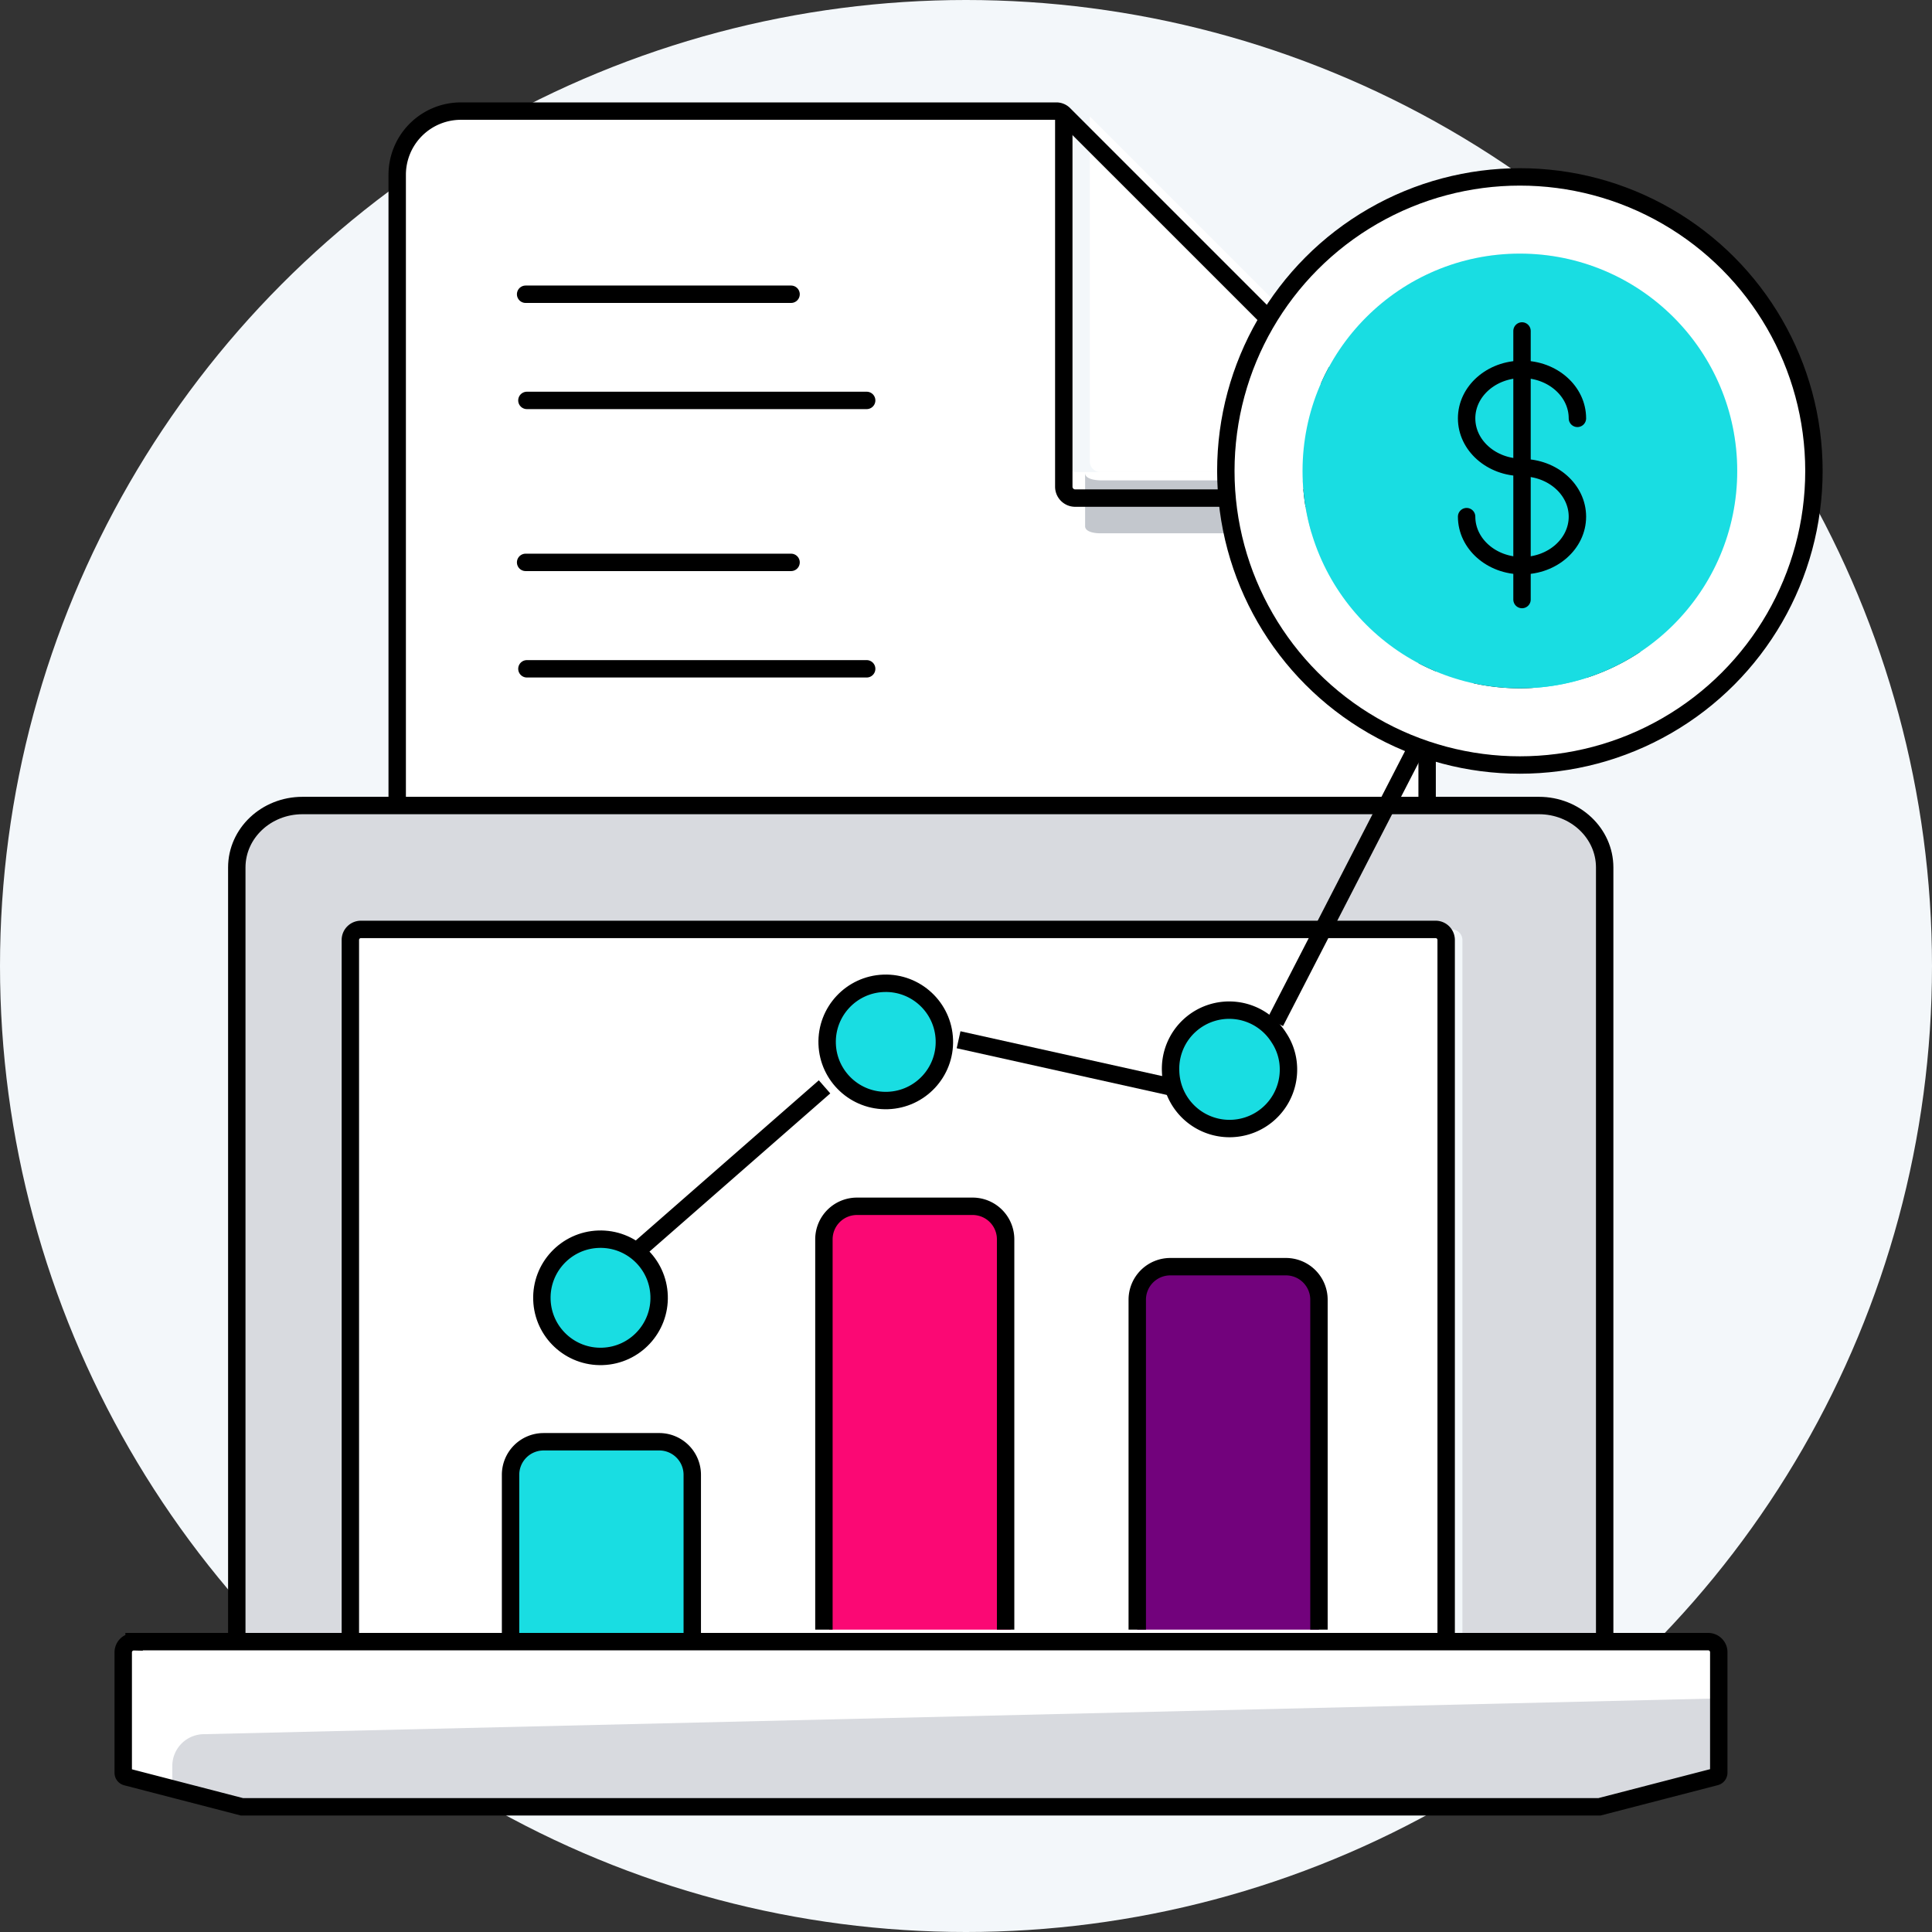
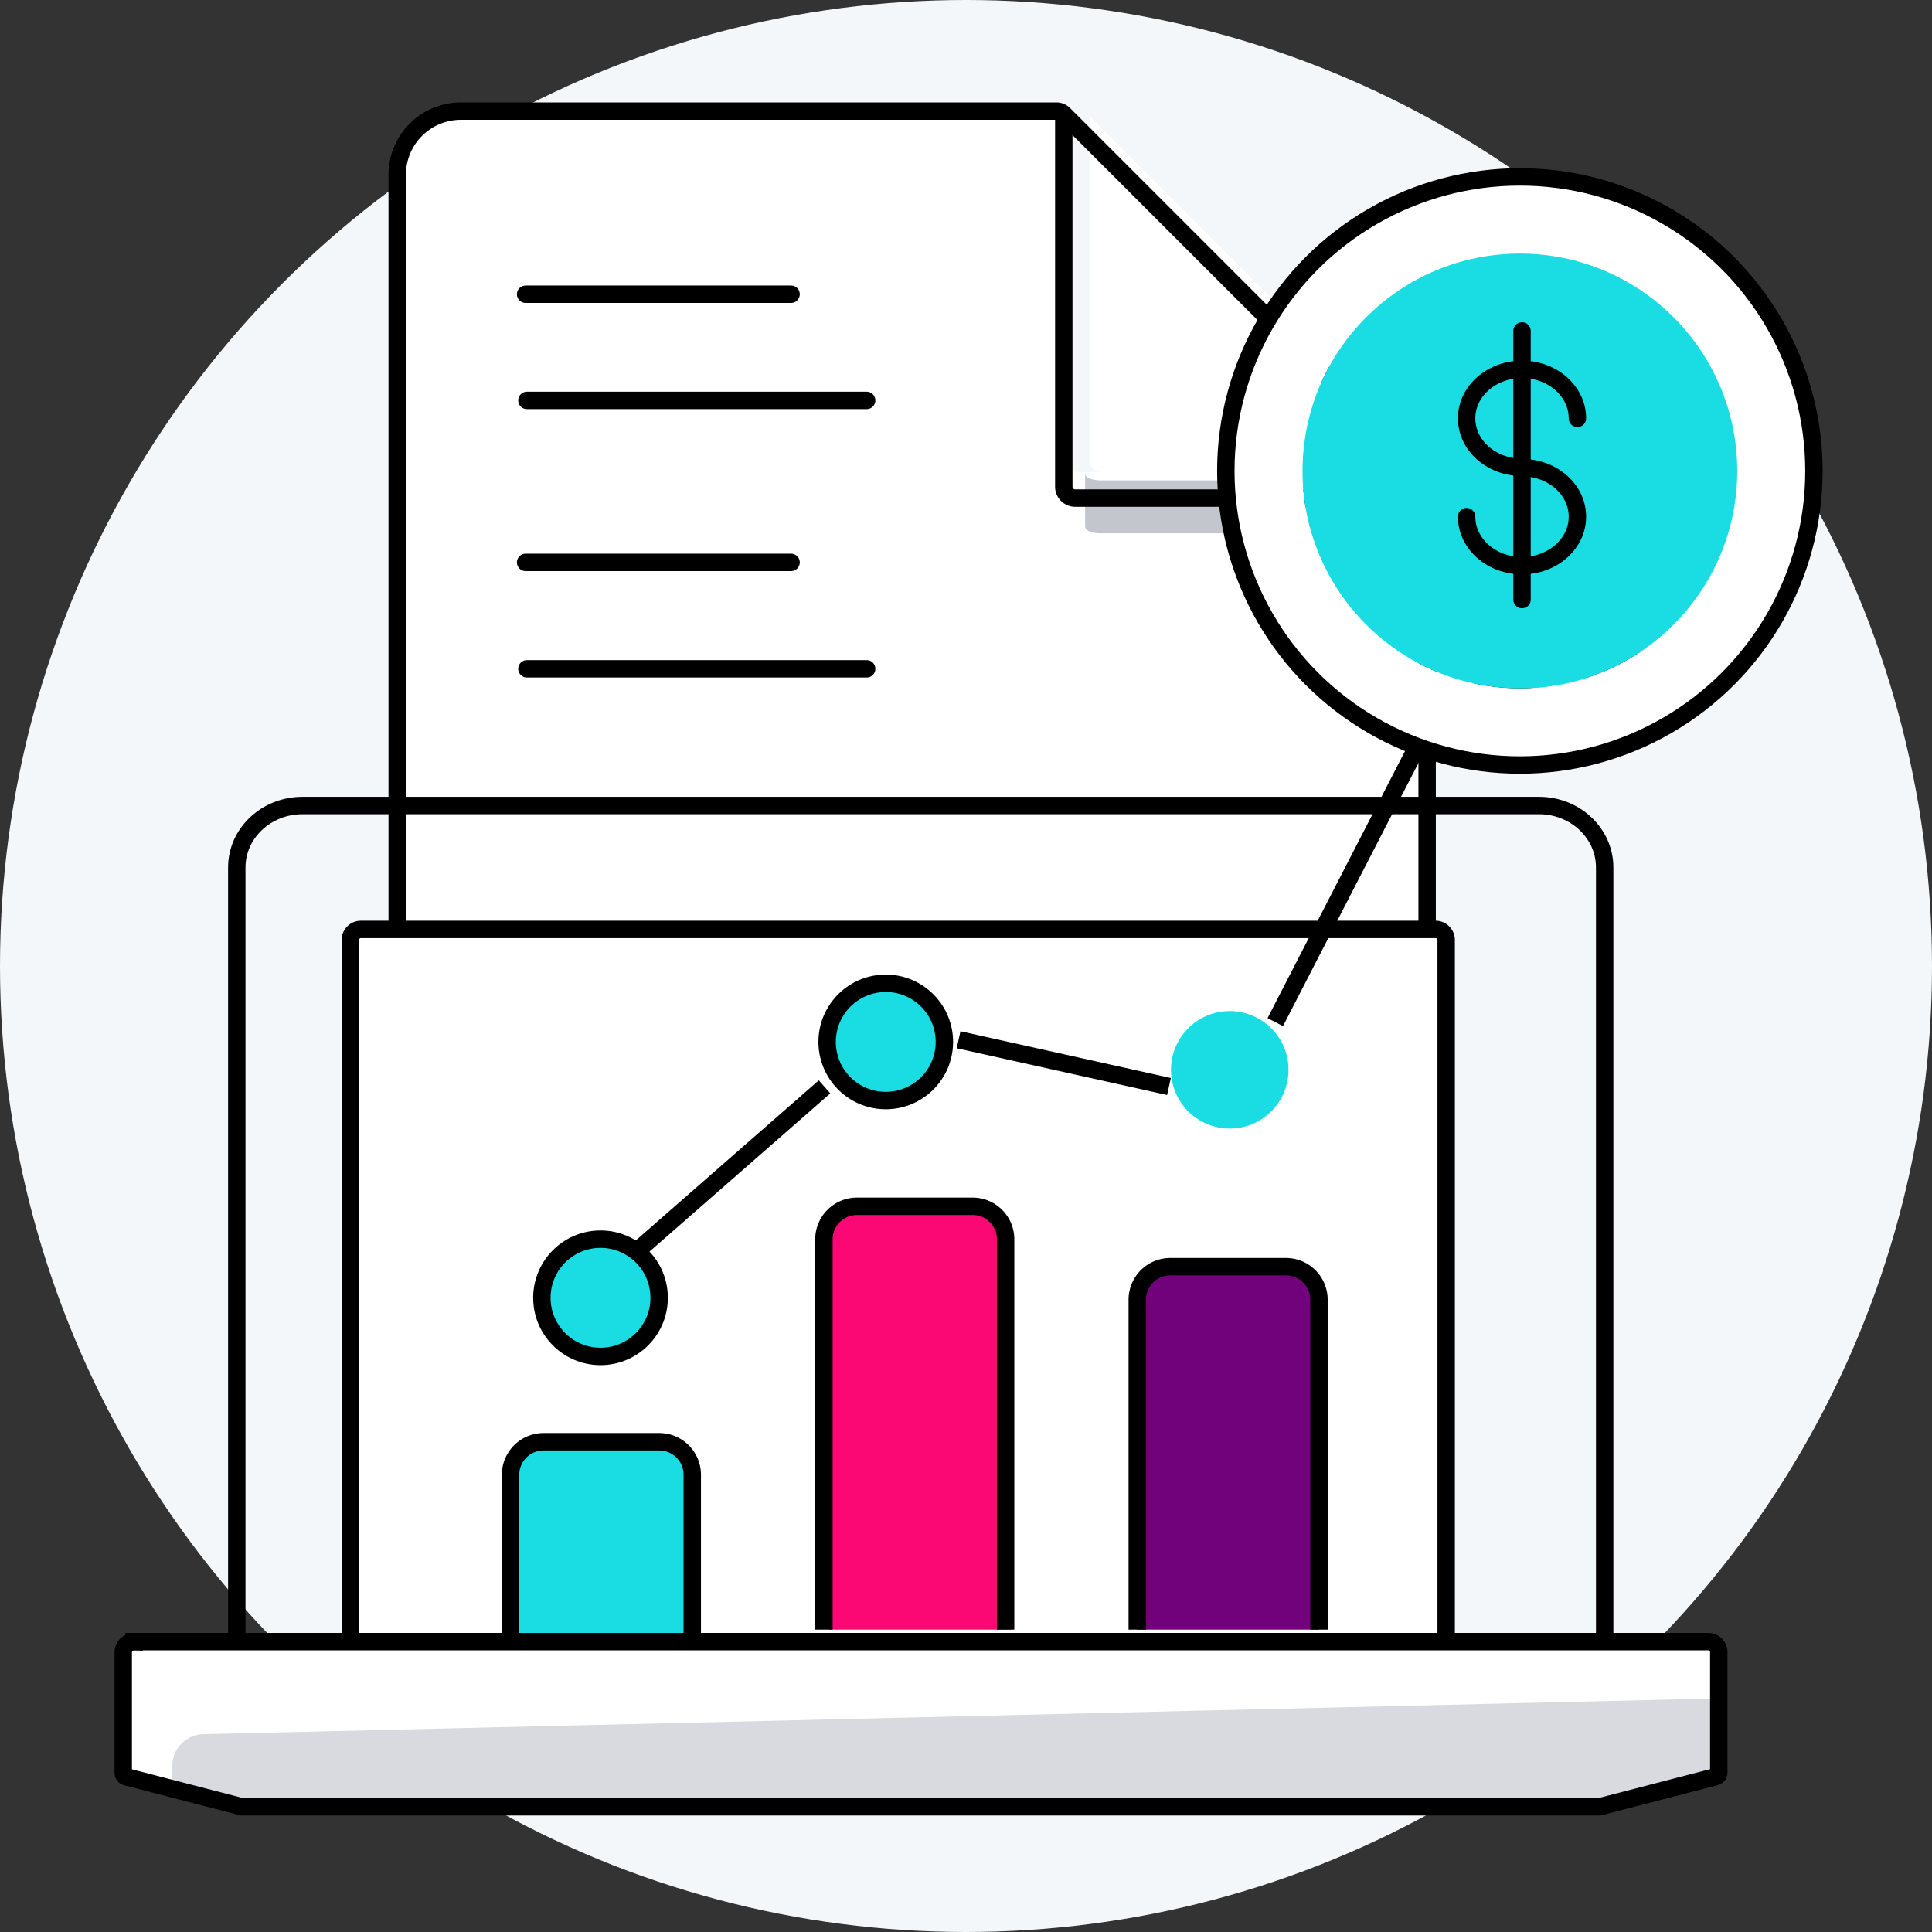
<svg xmlns="http://www.w3.org/2000/svg" width="444" height="444" viewBox="0 0 444 444">
  <rect x="0" y="0" width="444" height="444" fill="#333333" stroke="none" />
  <g id="Azure_Power_BI_Analytics" data-name="Azure &amp; Power BI Analytics" transform="translate(-732 -648)">
    <circle id="Ellipse_596" data-name="Ellipse 596" cx="222" cy="222" r="222" transform="translate(732 648)" fill="#f3f7fa" />
    <path id="Path_13426" data-name="Path 13426" d="M149.093,105.4H69.79a2.44,2.44,0,0,1-2.44-2.44V23.66Z" transform="translate(915.099 651.09)" fill="#fff" />
    <path id="Path_13427" data-name="Path 13427" d="M253.64,108.45V325.832A14.641,14.641,0,0,1,239,340.473H31.591A14.641,14.641,0,0,1,16.95,325.832V37.9A14.641,14.641,0,0,1,31.591,23.26H168.48a2.471,2.471,0,0,1,1.708.7l.518.519v79.3a2.44,2.44,0,0,0,2.44,2.44h79.3l.518.519A2.471,2.471,0,0,1,253.64,108.45Z" transform="translate(806.332 650.271)" fill="#fff" />
    <path id="Path_13434" data-name="Path 13434" d="M149.811,55.157a3.385,3.385,0,0,0,0-2.1v-.915h-79.3C69.166,52.107,67,51.8,67,50.46v12.2c0,1.342,2.166,1.647,3.508,1.647h79.3v.915" transform="translate(914.371 706.252)" fill="#c3c7cd" />
    <path id="Path_13435" data-name="Path 13435" d="M155.07,111.38h-85.1a2.619,2.619,0,0,1-2.619-2.618V23.66" transform="translate(909.122 651.09)" fill="none" stroke="#000" stroke-width="4" />
    <path id="Path_13436" data-name="Path 13436" d="M170.676,24.48l-.519-.519a2.47,2.47,0,0,0-1.708-.7H31.591A14.641,14.641,0,0,0,16.95,37.9V325.832a14.641,14.641,0,0,0,14.641,14.641H239a14.641,14.641,0,0,0,14.641-14.641V108.45a2.47,2.47,0,0,0-.7-1.708l-.519-.519Z" transform="translate(806.332 650.271)" fill="none" stroke="#000" stroke-width="4" />
    <line id="Line_414" data-name="Line 414" x2="61.002" transform="translate(852.795 777.242)" fill="none" stroke="#000" stroke-linecap="round" stroke-width="4" />
    <line id="Line_416" data-name="Line 416" x2="61.002" transform="translate(852.795 715.621)" fill="none" stroke="#000" stroke-linecap="round" stroke-width="4" />
    <line id="Line_415" data-name="Line 415" x2="78.083" transform="translate(853.09 801.701)" fill="none" stroke="#000" stroke-linecap="round" stroke-width="4" />
    <line id="Line_417" data-name="Line 417" x2="78.083" transform="translate(853.09 740.02)" fill="none" stroke="#000" stroke-linecap="round" stroke-width="4" />
-     <path id="Path_13403" data-name="Path 13403" d="M333.759,51.376V229.322H301.066V67.984a2.447,2.447,0,0,0-2.515-2.373H49.579a2.447,2.447,0,0,0-2.515,2.373V228.848l-.44.475H19.4V51.376c0-7.862,6.756-14.236,15.089-14.236H318.67c8.333,0,15.089,6.374,15.089,14.236Z" transform="translate(767.018 795.98)" fill="#d8dadf" />
    <path id="Path_13404" data-name="Path 13404" d="M28.2,210.451V49.113a2.435,2.435,0,0,1,2.493-2.373H277.538a2.435,2.435,0,0,1,2.493,2.373V210.451" transform="translate(784.317 814.851)" fill="#fff" stroke="#000" stroke-linecap="round" stroke-width="4" />
    <path id="Path_13405" data-name="Path 13405" d="M377.157,104.313v28.471L349.728,139.9H38.029L10.6,132.784V104.313a2.435,2.435,0,0,1,2.494-2.373h361.57a2.435,2.435,0,0,1,2.494,2.373Z" transform="translate(749.72 923.362)" fill="#d8dadf" />
    <path id="Path_13407" data-name="Path 13407" d="M30.024,122.389,376.757,114.2V103.526a1.218,1.218,0,0,0-1.247-1.186H13.94A3.653,3.653,0,0,0,10.2,105.9V132l12.468,3.233v-5.724a7.3,7.3,0,0,1,7.357-7.118Z" transform="translate(748.933 924.149)" fill="#fff" />
    <path id="Path_13408" data-name="Path 13408" d="M19.4,229.322V51.376c0-7.862,6.756-14.236,15.089-14.236H318.67c8.333,0,15.089,6.374,15.089,14.236V229.322" transform="translate(767.018 795.98)" fill="none" stroke="#000" stroke-width="4" />
    <path id="Path_13409" data-name="Path 13409" d="M126.9,78.032v75.823H85.14V78.032a7.592,7.592,0,0,1,7.592-7.592h26.692a7.592,7.592,0,0,1,7.474,7.592Z" transform="translate(908.217 868.66)" fill="#72027c" />
    <path id="Path_13410" data-name="Path 13410" d="M80.818,94.032v37.962H39.06V94.032a7.592,7.592,0,0,1,7.592-7.592H73.344A7.592,7.592,0,0,1,80.818,94.032Z" transform="translate(810.274 892.895)" fill="#19dde2" />
    <path id="Path_13411" data-name="Path 13411" d="M85.14,153.855V78.032a7.592,7.592,0,0,1,7.592-7.592h26.692a7.592,7.592,0,0,1,7.474,7.592v75.823" transform="translate(908.217 868.66)" fill="none" stroke="#000" stroke-width="4" />
    <path id="Path_13412" data-name="Path 13412" d="M39.06,132.143V94.032a7.592,7.592,0,0,1,7.592-7.592H73.344a7.592,7.592,0,0,1,7.474,7.592v37.962" transform="translate(810.274 892.895)" fill="none" stroke="#000" stroke-width="4" />
    <path id="Path_13413" data-name="Path 13413" d="M13.094,101.96a2.435,2.435,0,0,0-2.494,2.373v27.76a.959.959,0,0,0,.748.919L37.9,139.892H349.847l26.681-6.91a.959.959,0,0,0,.748-.919V104.3a2.435,2.435,0,0,0-2.494-2.373H13.094Z" transform="translate(749.72 923.342)" fill="none" stroke="#000" stroke-linecap="round" stroke-width="4" />
    <path id="Path_13414" data-name="Path 13414" d="M104.248,79.032v89.7H62.49v-89.7a7.592,7.592,0,0,1,7.592-7.592H96.774A7.592,7.592,0,0,1,104.248,79.032Z" transform="translate(860.074 853.781)" fill="#fb0874" />
    <path id="Path_13415" data-name="Path 13415" d="M62.1,168.734v-89.7a7.592,7.592,0,0,1,7.592-7.592H96.384a7.592,7.592,0,0,1,7.474,7.592v89.7" transform="translate(859.247 853.781)" fill="none" stroke="#000" stroke-width="4" />
    <ellipse id="Ellipse_227" data-name="Ellipse 227" cx="13.475" cy="13.475" rx="13.475" ry="13.475" transform="translate(1103.675 814.027) rotate(178)" fill="#19dde2" />
    <ellipse id="Ellipse_228" data-name="Ellipse 228" cx="13.475" cy="13.475" rx="13.475" ry="13.475" transform="translate(883.942 959.249) rotate(178)" fill="#19dde2" />
    <ellipse id="Ellipse_229" data-name="Ellipse 229" cx="13.475" cy="13.475" rx="13.475" ry="13.475" transform="translate(949.497 900.441) rotate(178)" fill="#19dde2" />
    <path id="Path_13636" data-name="Path 13636" d="M1.965,20.519A13.11,13.11,0,0,1,0,13.557a13.5,13.5,0,1,1,1.965,6.962Z" transform="translate(1028.574 906.882) rotate(178)" fill="#19dde2" />
-     <path id="Path_13641" data-name="Path 13641" d="M27.09,13.545A13.475,13.475,0,0,1,1.965,20.507,13.109,13.109,0,0,1,0,13.545a13.545,13.545,0,1,1,27.09,0Z" transform="translate(1028.573 906.874) rotate(178)" fill="none" stroke="#000" stroke-linecap="round" stroke-width="4" />
    <ellipse id="Ellipse_230" data-name="Ellipse 230" cx="13.475" cy="13.475" rx="13.475" ry="13.475" transform="translate(883.942 959.249) rotate(178)" fill="none" stroke="#000" stroke-linecap="round" stroke-width="4" />
    <ellipse id="Ellipse_231" data-name="Ellipse 231" cx="13.475" cy="13.475" rx="13.475" ry="13.475" transform="translate(949.497 900.441) rotate(178)" fill="none" stroke="#000" stroke-linecap="round" stroke-width="4" />
    <ellipse id="Ellipse_232" data-name="Ellipse 232" cx="13.475" cy="13.475" rx="13.475" ry="13.475" transform="translate(1103.675 814.027) rotate(178)" fill="none" stroke="#000" stroke-linecap="round" stroke-width="12" />
    <path id="Path_13642" data-name="Path 13642" d="M0,61.11,34.209,0" transform="translate(1059.264 881.703) rotate(178)" fill="none" stroke="#000" stroke-width="4" />
    <line id="Line_212" data-name="Line 212" x2="49.299" y2="4.772" transform="translate(1000.646 897.693) rotate(-173)" fill="none" stroke="#000" stroke-width="4" />
    <line id="Line_213" data-name="Line 213" y1="42.562" x2="38.074" transform="translate(916.306 940.016) rotate(-173)" fill="none" stroke="#000" stroke-width="4" />
    <path id="Path_13473" data-name="Path 13473" d="M108.977,15.54A67.577,67.577,0,1,1,41.4,83.117,67.577,67.577,0,0,1,108.977,15.54Zm49.948,67.577a49.948,49.948,0,1,0-49.948,49.948,49.948,49.948,0,0,0,49.948-49.948Z" transform="translate(972.313 673.115)" fill="#fff" />
    <ellipse id="Ellipse_163" data-name="Ellipse 163" cx="49.948" cy="49.948" rx="49.948" ry="49.948" transform="translate(1031.342 706.285)" fill="#19dde2" />
    <ellipse id="Ellipse_164" data-name="Ellipse 164" cx="67.577" cy="67.577" rx="67.577" ry="67.577" transform="translate(1013.713 688.655)" fill="none" stroke="#000" stroke-width="4" />
    <path id="Path_13482" data-name="Path 13482" d="M76.732,42.74c7.027,0,12.732,5.044,12.732,11.263s-5.7,11.263-12.732,11.263S64,60.222,64,54" transform="translate(1005.048 712.732)" fill="none" stroke="#000" stroke-linecap="round" stroke-width="4" />
    <path id="Path_13483" data-name="Path 13483" d="M89.464,44.8c0-6.219-5.7-11.263-12.732-11.263S64,38.584,64,44.8s5.7,11.263,12.732,11.263" transform="translate(1005.048 699.345)" fill="none" stroke="#000" stroke-linecap="round" stroke-width="4" />
    <line id="Line_124" data-name="Line 124" y2="61.724" transform="translate(1081.78 724.059)" fill="none" stroke="#000" stroke-linecap="round" stroke-width="4" />
  </g>
</svg>